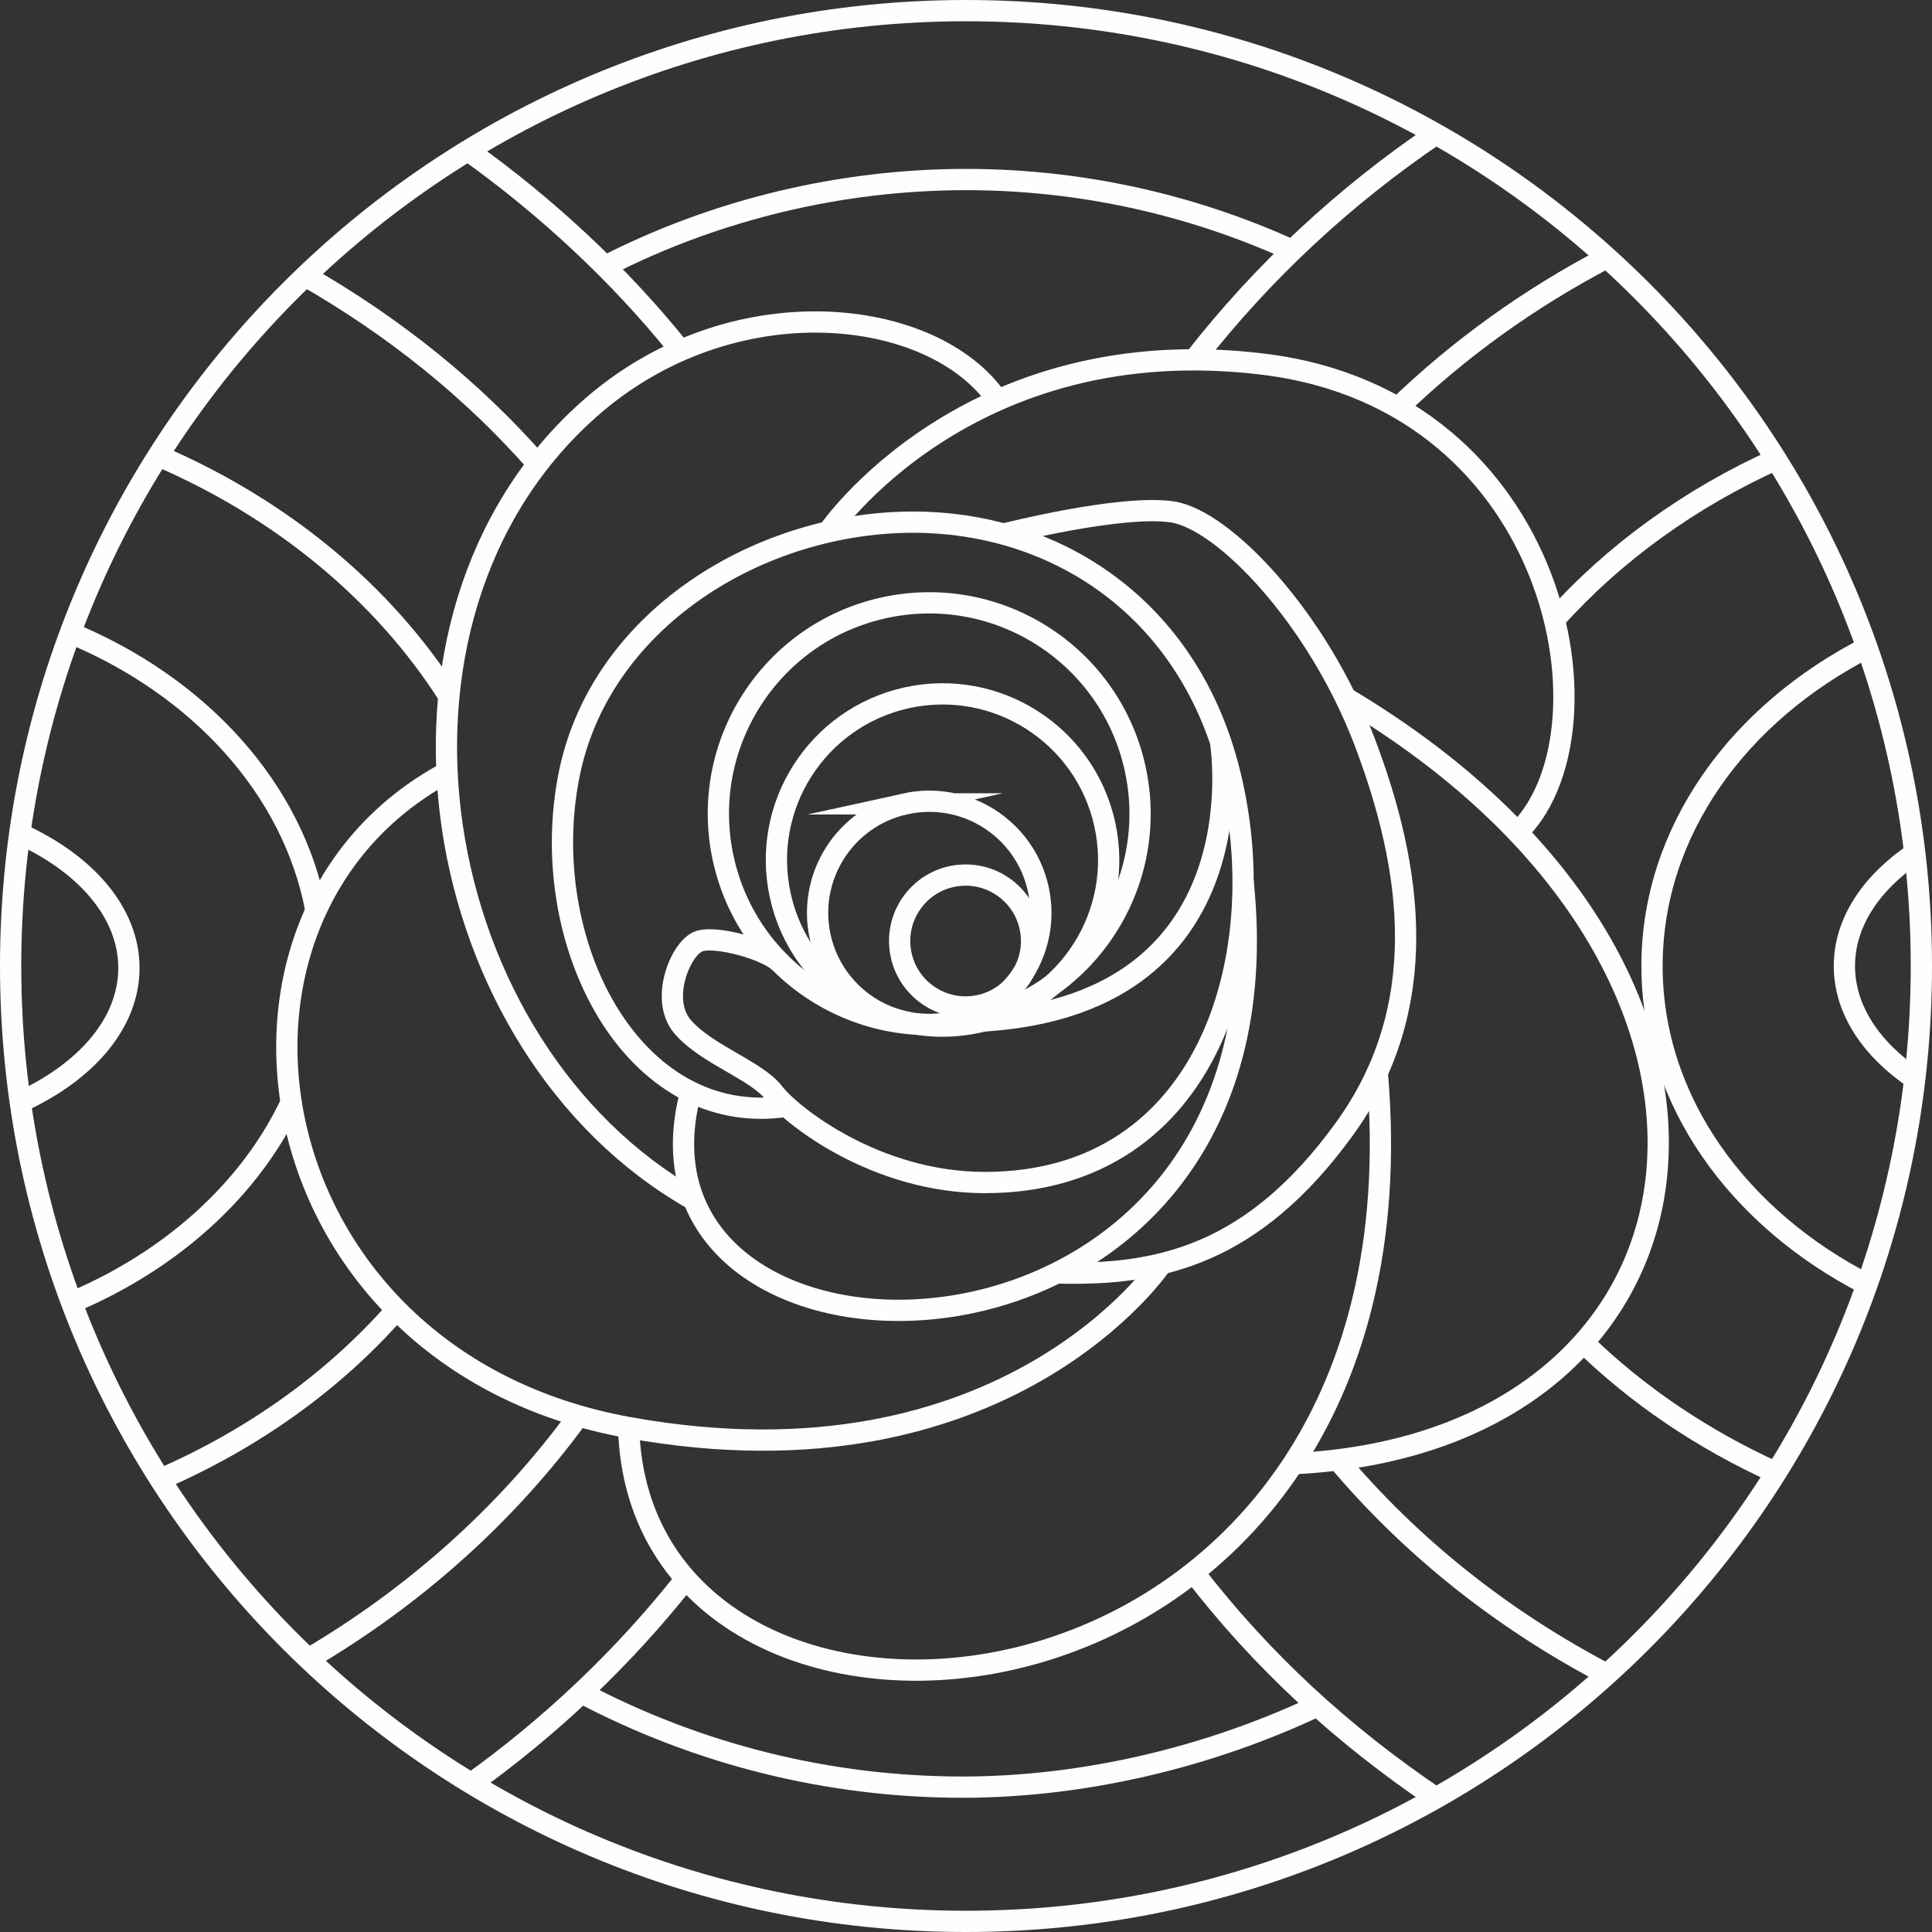
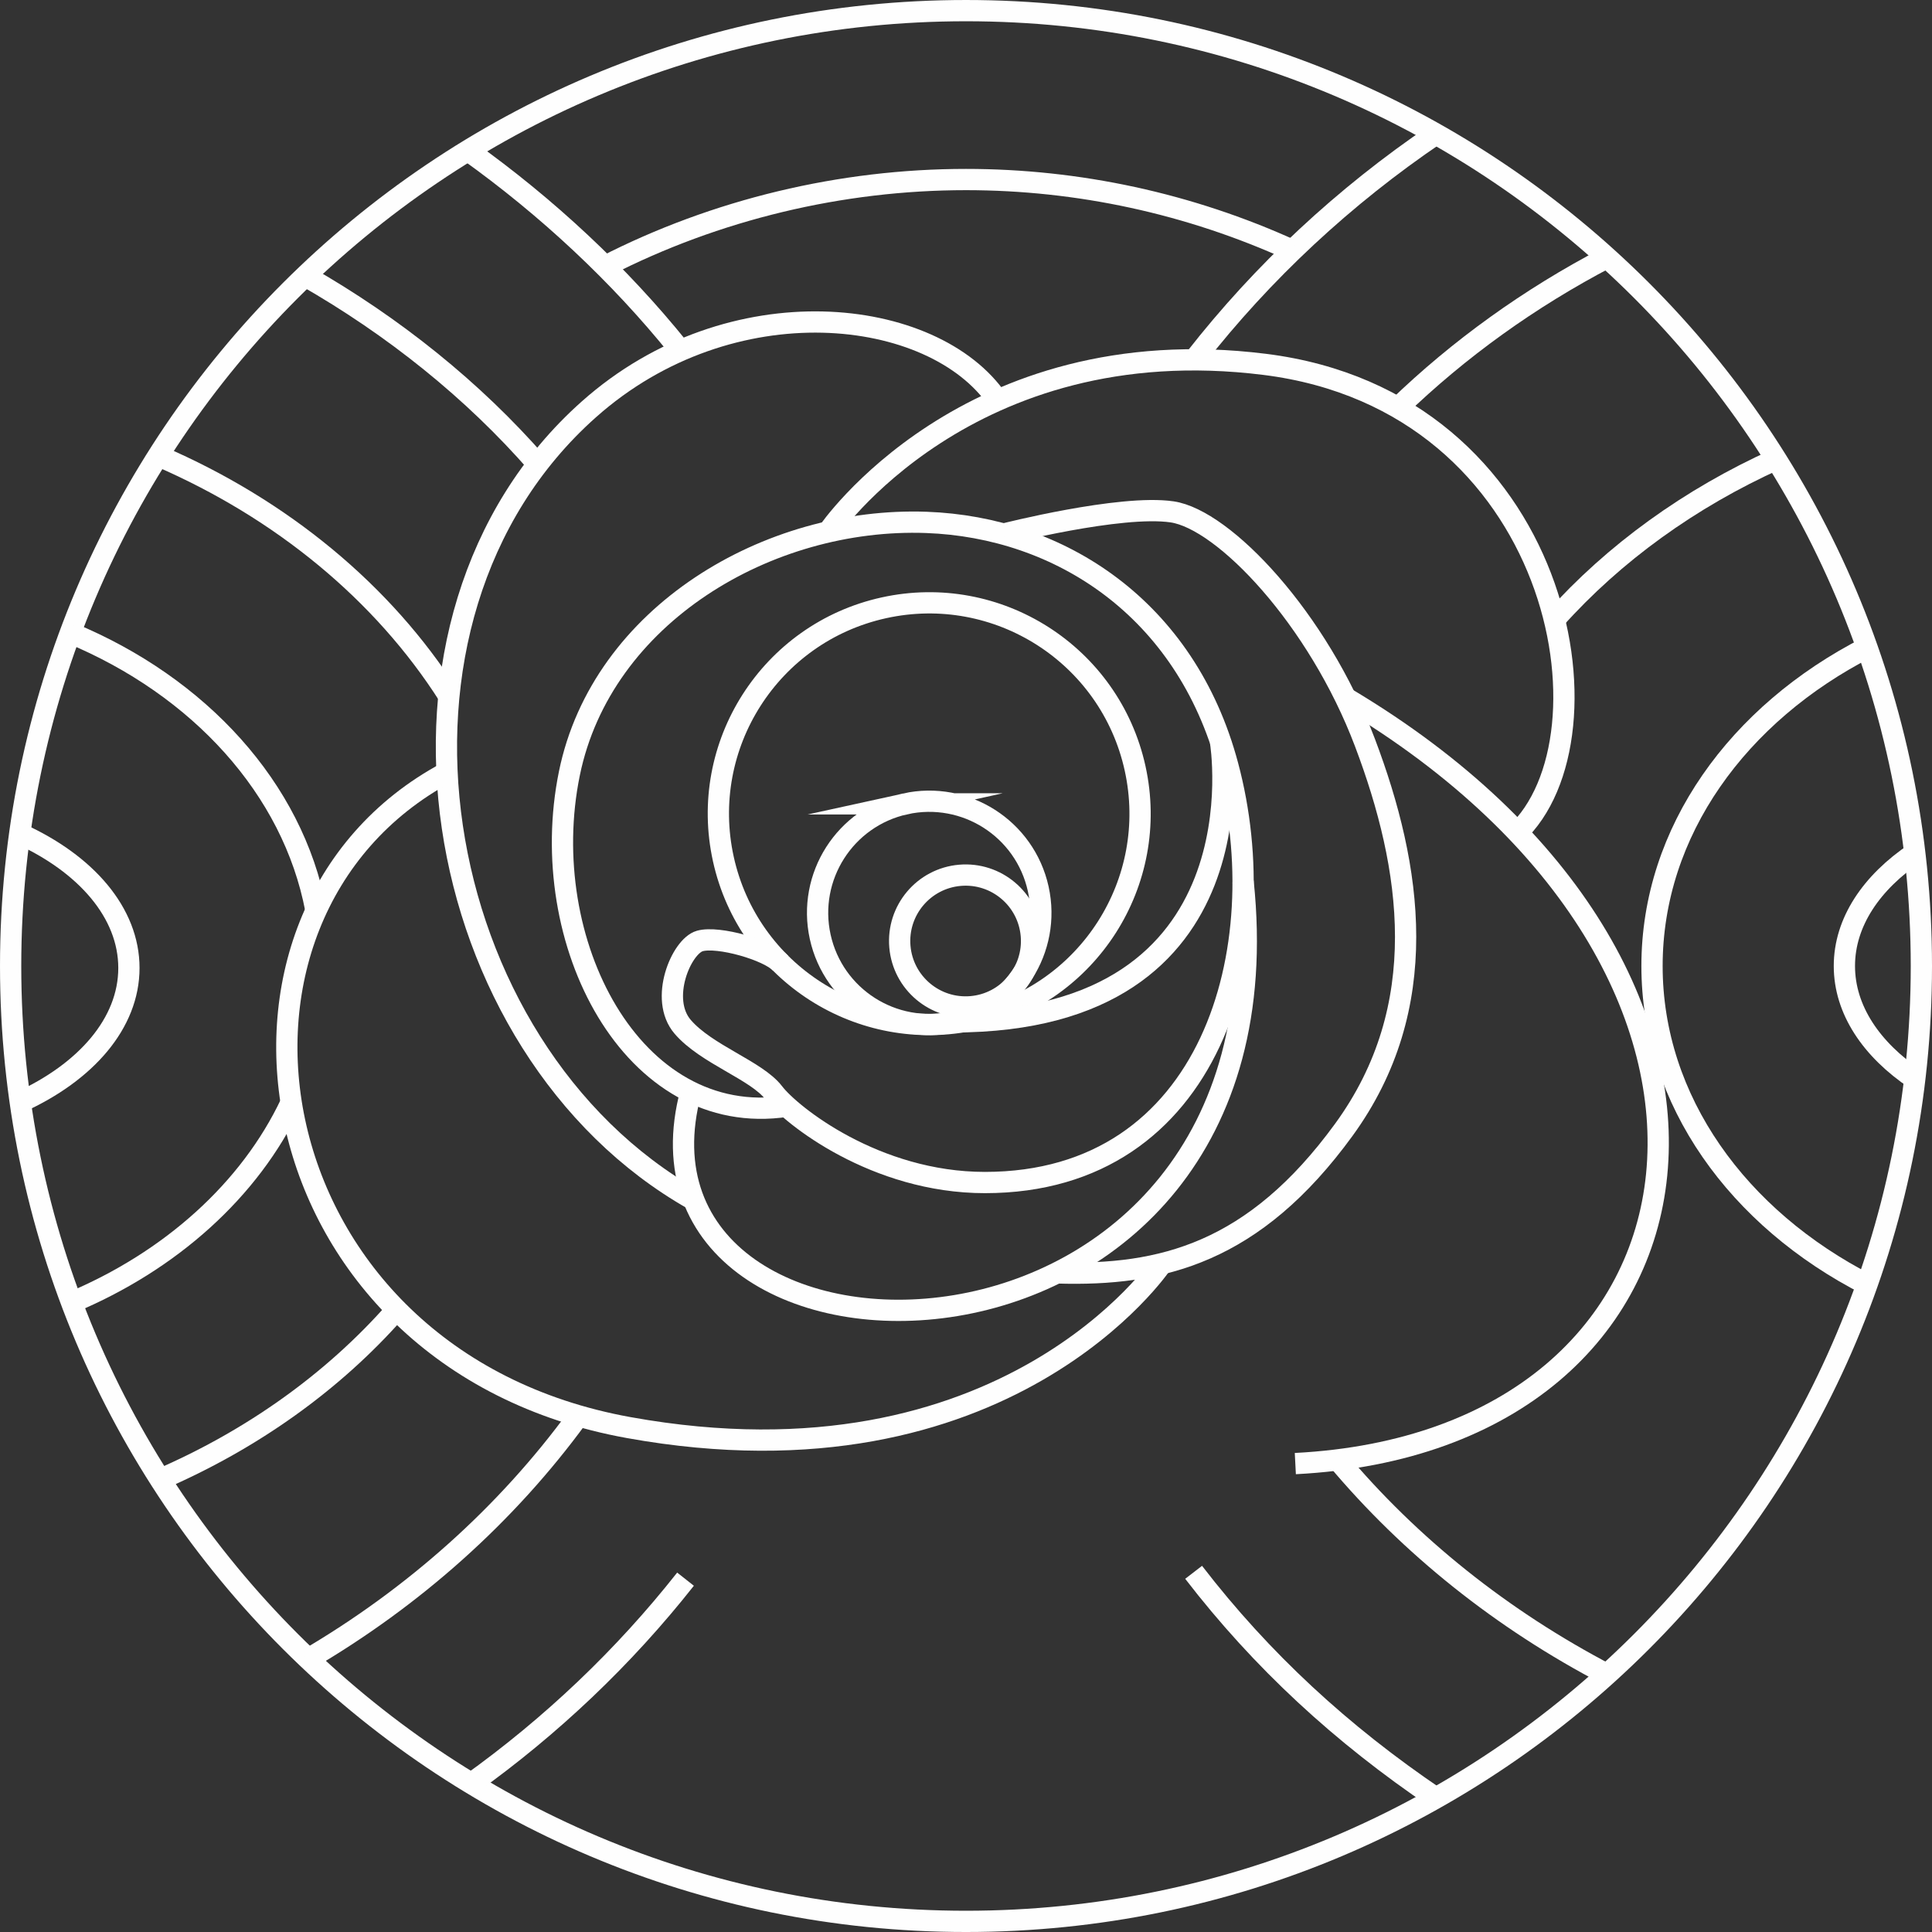
<svg xmlns="http://www.w3.org/2000/svg" xml:space="preserve" width="128.231mm" height="128.231mm" version="1.1" style="shape-rendering:geometricPrecision; text-rendering:geometricPrecision; image-rendering:optimizeQuality; fill-rule:evenodd; clip-rule:evenodd" viewBox="0 0 3325.19 3325.19">
  <rect x="0" y="0" width="3325.19" height="3325.19" fill="#333333" stroke="none" />
  <defs>
    <style type="text/css"> .str1 {stroke:#FEFEFE;stroke-width:36.59;stroke-miterlimit:22.926} .str5 {stroke:#FEFEFE;stroke-width:36.59;stroke-miterlimit:22.926} .str4 {stroke:#FEFEFE;stroke-width:36.59;stroke-miterlimit:22.926} .str6 {stroke:#FEFEFE;stroke-width:36.59;stroke-miterlimit:22.926} .str3 {stroke:#FEFEFE;stroke-width:36.59;stroke-miterlimit:22.926} .str8 {stroke:#FEFEFE;stroke-width:36.59;stroke-miterlimit:22.926} .str0 {stroke:#FEFEFE;stroke-width:36.59;stroke-miterlimit:22.926} .str7 {stroke:#FEFEFE;stroke-width:36.59;stroke-miterlimit:22.926} .str2 {stroke:#FEFEFE;stroke-width:36.59;stroke-miterlimit:22.926} .str15 {stroke:#FEFEFE;stroke-width:36.59;stroke-miterlimit:22.926} .str13 {stroke:#FEFEFE;stroke-width:36.59;stroke-miterlimit:22.926} .str16 {stroke:#FEFEFE;stroke-width:36.59;stroke-miterlimit:22.926} .str14 {stroke:#FEFEFE;stroke-width:36.59;stroke-miterlimit:22.926} .str9 {stroke:#FEFEFE;stroke-width:36.59;stroke-miterlimit:22.926} .str10 {stroke:#FEFEFE;stroke-width:36.59;stroke-miterlimit:22.926} .str12 {stroke:#FEFEFE;stroke-width:36.59;stroke-miterlimit:22.926} .str11 {stroke:#FEFEFE;stroke-width:36.59;stroke-miterlimit:22.926} .fil0 {fill:none} </style>
  </defs>
  <g id="Слой_x0020_1">
    <path class="fil0 str0" d="M1662.6 18.3c908.12,0 1644.3,736.18 1644.3,1644.3 0,908.12 -736.18,1644.3 -1644.3,1644.3 -908.12,0 -1644.3,-736.18 -1644.3,-1644.3 0,-908.12 736.18,-1644.3 1644.3,-1644.3z" />
    <path class="fil0 str1" d="M680.47 2256.58c-107.09,121.4 -246.38,221.28 -406.96,290.49m720.47 -107.86c-122.01,166.95 -281.22,309.48 -465.92,417.53m-2.66 -2381.81c151.79,86.67 289.13,196.73 400.11,323.99m254.36 1919.01c-105.56,133.88 -230.77,253.04 -371.57,353.64m-2.87 -2812.46c135.86,97.07 260.07,212.71 363.25,340.88m-1134.74 834.86c113.83,51.75 187.93,135.99 187.93,231.13 0,95.14 -74.1,179.38 -187.93,231.13m466.46 1.88c-70.31,148.66 -206.37,271.36 -378.72,343.4m0 -1152.83c221.12,91.81 382.2,267.3 421.84,475.94m-270 -780.61c211.68,91.23 386.1,235.69 498.72,412.61" />
-     <path class="fil0 str2" d="M2675.97 1065.81c101.89,-113.75 232.2,-208.2 381.95,-275.76m0 1745.1c-127.52,-57.53 -240.94,-134.56 -334.72,-226.4" />
+     <path class="fil0 str2" d="M2675.97 1065.81c101.89,-113.75 232.2,-208.2 381.95,-275.76m0 1745.1" />
    <path class="fil0 str2" d="M3214.51 2211.26c-222.8,-113.78 -371.2,-316.94 -371.2,-548.66 0,-231.72 148.4,-434.88 371.2,-548.66" />
    <path class="fil0 str2" d="M3296.85 1857.47c-75.93,-50.96 -122.45,-119.49 -122.45,-194.88 0,-75.38 46.52,-143.92 122.45,-194.88" />
    <path class="fil0 str2" d="M2057.35 616.42c115.98,-148.35 256,-278.82 414.6,-386.21m0 2864.77c-162.89,-110.12 -300.34,-236.72 -417.6,-388.85" />
    <path class="fil0 str2" d="M2405.65 702.17c105.16,-101.62 226.81,-189.21 361.1,-259.33m0 2439.5c-181.41,-94.72 -339.75,-221.34 -465.55,-371.33" />
    <path class="fil0 str3" d="M1041.25 458.43c191.07,-97.93 406.65,-149.43 621.35,-149.43 193.48,0 384.72,41.48 560.82,121.65" />
-     <path class="fil0 str4" d="M2267.57 2935.97c-187.83,88.85 -403.3,139.9 -611.09,139.9 -228.54,0 -453.63,-55.75 -655.75,-162.41" />
    <g id="_1865414448">
      <path class="fil0 str5" d="M1652.24 1506.49c62.46,-5.34 117.42,40.97 122.76,103.43 5.33,62.46 -40.97,117.42 -103.43,122.76 -62.46,5.33 -117.42,-40.97 -122.76,-103.43 -5.34,-62.46 40.97,-117.42 103.43,-122.76z" />
      <path class="fil0 str6" d="M1557.95 1383.55c103.62,-22.83 206.11,42.65 228.95,146.26 22.83,103.62 -42.65,206.11 -146.26,228.95 -103.61,22.83 -206.11,-42.65 -228.94,-146.26 -22.83,-103.61 42.65,-206.11 146.26,-228.95z" />
-       <path class="fil0 str7" d="M1560.7 1200.97c154.2,-33.98 306.75,63.47 340.73,217.67 33.98,154.2 -63.47,306.75 -217.67,340.73 -154.2,33.98 -306.75,-63.47 -340.73,-217.67 -33.98,-154.2 63.47,-306.75 217.67,-340.73z" />
      <path class="fil0 str8" d="M1521.21 1046.11c195.7,-43.12 389.28,80.55 432.41,276.24 43.13,195.69 -80.55,389.28 -276.24,432.41 -195.69,43.13 -389.28,-80.54 -432.41,-276.24 -43.13,-195.69 80.55,-389.28 276.24,-432.41z" />
      <path class="fil0 str9" d="M1343.44 1657.75c-20.75,-22.4 -107.19,-47.29 -138.99,-38.2 -31.8,9.09 -70.42,99.95 -29.53,147.66 40.89,47.71 127.22,74.97 156.75,113.59 29.53,38.62 174.93,154.47 363.47,154.47 391.86,0 501.81,-405.04 417.99,-717.86 -72.27,-270.69 -289.68,-409.91 -518.45,-418.3 -272.19,-9.99 -558.92,159.4 -614.71,432.03 -59.21,289.28 108.16,612.83 373.96,572.88" />
      <path class="fil0 str10" d="M2100.55 1276.01c0,0 80.5,482.75 -459.92,482.75" />
      <path class="fil0 str11" d="M2139.49 1517.27c96.24,915.18 -1097.42,910.13 -950.56,362.06" />
      <path class="fil0 str12" d="M1727.29 919.24c0,0 201.22,-51.32 290.08,-38.25 88.86,13.07 250.9,182.95 331.92,397.26 81.02,214.31 117.61,454.76 -36.59,666.45 -154.2,211.7 -313.19,251.73 -493.74,246.09m-625.05 -125.86c-459.71,-259.93 -587.9,-997.9 -180.42,-1360.39 244.82,-217.79 593.34,-177.48 703.51,-15.75" />
      <path class="fil0 str13" d="M1425.33 915.43c0,0 239.25,-352.33 751.23,-288.33 511.98,64 612.61,642.01 432.14,808.59" />
      <path class="fil0 str14" d="M2315.87 1201.1c791.11,470.17 665.47,1279.41 -86.47,1317.9" />
      <path class="fil0 str15" d="M1999.31 2175.03c0,0 -267.79,399.27 -917.31,281.99 -649.52,-117.27 -772.55,-881.36 -312.6,-1127.79" />
-       <path class="fil0 str16" d="M2370.41 1846.15c102.47,1181.21 -1270.37,1287.41 -1288.41,610.88" />
    </g>
  </g>
</svg>